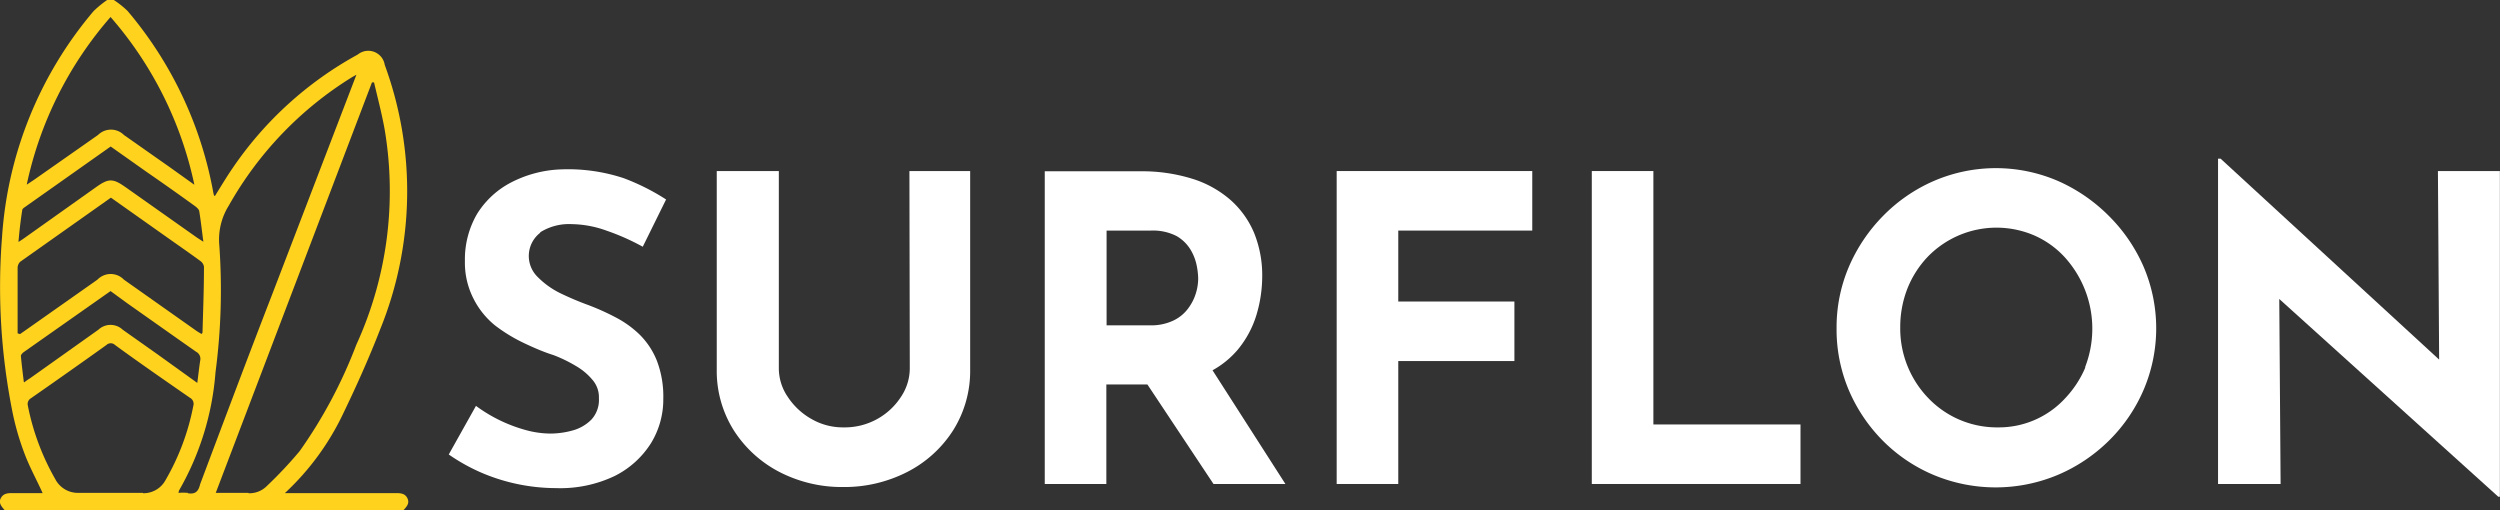
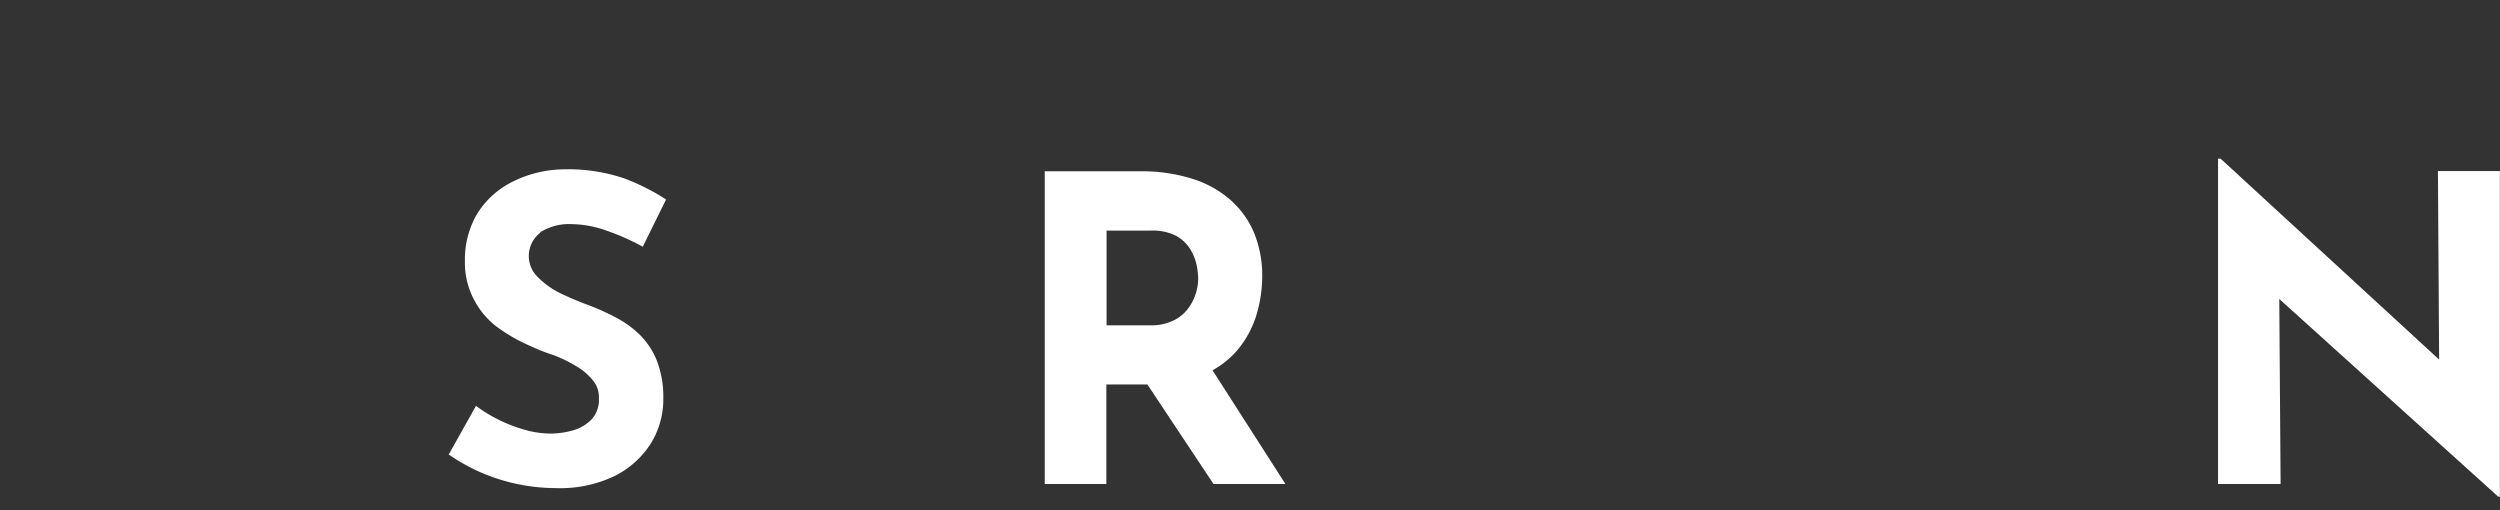
<svg xmlns="http://www.w3.org/2000/svg" id="Layer_1" data-name="Layer 1" viewBox="0 0 205.79 42">
  <rect x="0" y="0" width="205.79" height="42" fill="#333333" stroke="none" />
  <defs>
    <style>.cls-1{fill:#ffd21d;}</style>
  </defs>
  <path fill="#fff" d="M44.47,19.34a4.45,4.45,0,0,1,2.59-.67,8.74,8.74,0,0,1,2.85.53,18.94,18.94,0,0,1,3,1.33l1.92-3.89a18.25,18.25,0,0,0-3.48-1.75,14.57,14.57,0,0,0-5.06-.73,9.66,9.66,0,0,0-4.2,1.07,7.17,7.17,0,0,0-2.82,2.6,7.43,7.43,0,0,0-1,3.89A6.5,6.5,0,0,0,39,24.85,6.73,6.73,0,0,0,40.74,27a13.09,13.09,0,0,0,2.37,1.45c.84.4,1.65.75,2.45,1a11.58,11.58,0,0,1,1.87.91,5.1,5.1,0,0,1,1.36,1.15A2.18,2.18,0,0,1,49.3,33a2.39,2.39,0,0,1-.61,1.75,3.44,3.44,0,0,1-1.54.9,6.93,6.93,0,0,1-1.84.26,7.8,7.8,0,0,1-2-.28,12.41,12.41,0,0,1-4.13-2l-2.24,4a15.41,15.41,0,0,0,2.83,1.56,15.71,15.71,0,0,0,6,1.21,10.39,10.39,0,0,0,4.83-1,7.48,7.48,0,0,0,3-2.72,6.88,6.88,0,0,0,1-3.64,8.25,8.25,0,0,0-.53-3.13,6.32,6.32,0,0,0-1.4-2.13,8.38,8.38,0,0,0-2-1.44,19.9,19.9,0,0,0-2.22-1,25,25,0,0,1-2.36-1A6.84,6.84,0,0,1,44.24,23a2.41,2.41,0,0,1,.23-3.62Z" transform="translate(0 -0.22)" />
-   <path fill="#fff" d="M74.89,30.54a4.23,4.23,0,0,1-.72,2.34,5.51,5.51,0,0,1-4.74,2.52,5.17,5.17,0,0,1-2.65-.7,5.65,5.65,0,0,1-1.94-1.82,4.16,4.16,0,0,1-.73-2.34V14.3H59V30.64a9.17,9.17,0,0,0,1.4,5,9.8,9.8,0,0,0,3.76,3.43,11.19,11.19,0,0,0,5.24,1.24,11.35,11.35,0,0,0,5.28-1.24,9.71,9.71,0,0,0,3.78-3.43,9.17,9.17,0,0,0,1.4-5V14.3h-5Z" transform="translate(0 -0.22)" />
  <path fill="#fff" d="M101.89,29a8.24,8.24,0,0,0,1.54-2.87A11.08,11.08,0,0,0,103.9,23a9.3,9.3,0,0,0-.66-3.59,7.48,7.48,0,0,0-1.95-2.73,8.7,8.7,0,0,0-3.16-1.75,13.93,13.93,0,0,0-4.31-.61H86V40.06h5.07V31.87h3.38l5.44,8.19h5.92l-6-9.36A7.35,7.35,0,0,0,101.89,29Zm-10.8-9.8h3.64a4.28,4.28,0,0,1,2.12.45A3.24,3.24,0,0,1,98,20.77a4.09,4.09,0,0,1,.51,1.32,6,6,0,0,1,.12,1.06,4.16,4.16,0,0,1-.19,1.21,4,4,0,0,1-.63,1.24,3.21,3.21,0,0,1-1.21,1A4.21,4.21,0,0,1,94.7,27H91.09Z" transform="translate(0 -0.22)" />
-   <polygon fill="#fff" points="110.03 39.84 115.1 39.84 115.1 29.72 124.66 29.72 124.66 24.82 115.1 24.82 115.1 18.98 126.13 18.98 126.13 14.08 110.03 14.08 110.03 39.84" />
-   <polygon fill="#fff" points="136.1 14.08 131.03 14.08 131.03 39.84 148.21 39.84 148.21 34.94 136.1 34.94 136.1 14.08" />
-   <path fill="#fff" d="M173.6,18a13.69,13.69,0,0,0-4.21-2.89,12.89,12.89,0,0,0-10.19,0A13.21,13.21,0,0,0,155,18a13.65,13.65,0,0,0-2.82,4.21,12.68,12.68,0,0,0-1,5,12.8,12.8,0,0,0,1,5.11A13.33,13.33,0,0,0,155,36.51a13,13,0,0,0,4.18,2.81,13.23,13.23,0,0,0,10.19,0,13.45,13.45,0,0,0,4.21-2.81,13.15,13.15,0,0,0,2.87-4.19,12.9,12.9,0,0,0,0-10.15A13.46,13.46,0,0,0,173.6,18Zm-1.94,12.46A8.53,8.53,0,0,1,170,33a7.41,7.41,0,0,1-5.53,2.4,7.81,7.81,0,0,1-5.73-2.4,8.24,8.24,0,0,1-2.32-5.83A8.69,8.69,0,0,1,157,24a8.15,8.15,0,0,1,1.68-2.64,7.88,7.88,0,0,1,8.75-1.77,7.49,7.49,0,0,1,2.5,1.77,8.75,8.75,0,0,1,1.7,9.1Z" transform="translate(0 -0.22)" />
  <polygon fill="#fff" points="200.68 14.08 200.78 29.6 182.79 13.06 182.58 13.06 182.58 39.84 187.73 39.84 187.62 24.61 205.65 40.89 205.78 40.89 205.78 14.08 200.68 14.08" />
-   <path class="cls-1" d="M33.53,41.22c-.21-.41-.6-.41-1-.41H23.45a21.53,21.53,0,0,0,4.84-6.63c1.08-2.24,2.1-4.52,3-6.84a30.19,30.19,0,0,0,.38-21.78,1.37,1.37,0,0,0-2.22-.85,29.65,29.65,0,0,0-10.33,9.39c-.5.73-.95,1.49-1.42,2.24,0,0-.07,0-.07,0a2,2,0,0,1-.07-.26A31.88,31.88,0,0,0,10.5,1.12,7.7,7.7,0,0,0,9.37.22H8.82a8.44,8.44,0,0,0-1.12.92A32,32,0,0,0,.17,19.7,52.44,52.44,0,0,0,1,34a21.62,21.62,0,0,0,1,3.51c.41,1.11,1,2.17,1.51,3.3H1.07c-.39,0-.78,0-1,.41s.07.71.32,1H33.21C33.46,41.93,33.75,41.66,33.53,41.22ZM9.1,1.62A30.64,30.64,0,0,1,16,15.43L14,14l-3.8-2.67a1.51,1.51,0,0,0-2.13,0L2.76,15.05l-.56.37A30.67,30.67,0,0,1,9.1,1.62ZM1.83,17.52c0-.09.11-.18.2-.24l7.08-5,3,2.12q2,1.38,3.92,2.77c.15.11.34.27.37.43.13.8.22,1.61.34,2.52l-.51-.33-5.89-4.16c-1.05-.74-1.4-.74-2.44,0l-6,4.26-.38.25C1.6,19.18,1.7,18.35,1.83,17.52ZM1.45,27.66c0-.79,0-1.59,0-2.38,0-1,0-2,0-3a.72.72,0,0,1,.21-.51l7.47-5.28,5.05,3.57c.78.55,1.56,1.09,2.32,1.65a.71.71,0,0,1,.29.46c0,1.8-.07,3.61-.12,5.41,0,0,0,.06-.08.13-.15-.09-.3-.17-.44-.27L10.2,23.24a1.51,1.51,0,0,0-2.18,0L2.08,27.42l-.43.3Zm.51,4c-.09-.76-.18-1.45-.24-2.14,0-.1.14-.25.24-.32L9.1,24.18l1.37,1c1.89,1.33,3.78,2.67,5.68,4a.65.65,0,0,1,.33.72c-.09.58-.15,1.16-.24,1.84L13,29.41l-2.9-2.05a1.46,1.46,0,0,0-2,0l-5.63,4C2.36,31.43,2.2,31.53,2,31.69Zm9.81,9.13H6.47a2.09,2.09,0,0,1-1.92-1.13,19.89,19.89,0,0,1-2.26-6.06A.55.55,0,0,1,2.55,33q3.12-2.17,6.21-4.38a.51.51,0,0,1,.71,0c2,1.46,4.1,2.91,6.16,4.34a.57.57,0,0,1,.28.68,19.48,19.48,0,0,1-2.29,6.11A2.06,2.06,0,0,1,11.77,40.82Zm3.69,0a4.94,4.94,0,0,0-.77,0,1.82,1.82,0,0,1,.05-.2,23,23,0,0,0,3-9.73,51.72,51.72,0,0,0,.31-10.48,5.26,5.26,0,0,1,.78-3.23A29.36,29.36,0,0,1,29,6.56l.34-.19-7,18.25c-2,5.16-3.93,10.31-5.87,15.47C16.34,40.66,16.08,40.93,15.46,40.82Zm5,0h-2.7L30.62,7h.17c.3,1.29.64,2.57.87,3.86A30.42,30.42,0,0,1,29.33,28.6a39.29,39.29,0,0,1-4.66,8.75,33.94,33.94,0,0,1-2.73,2.9A2,2,0,0,1,20.45,40.82Z" transform="translate(0 -0.22)" />
</svg>